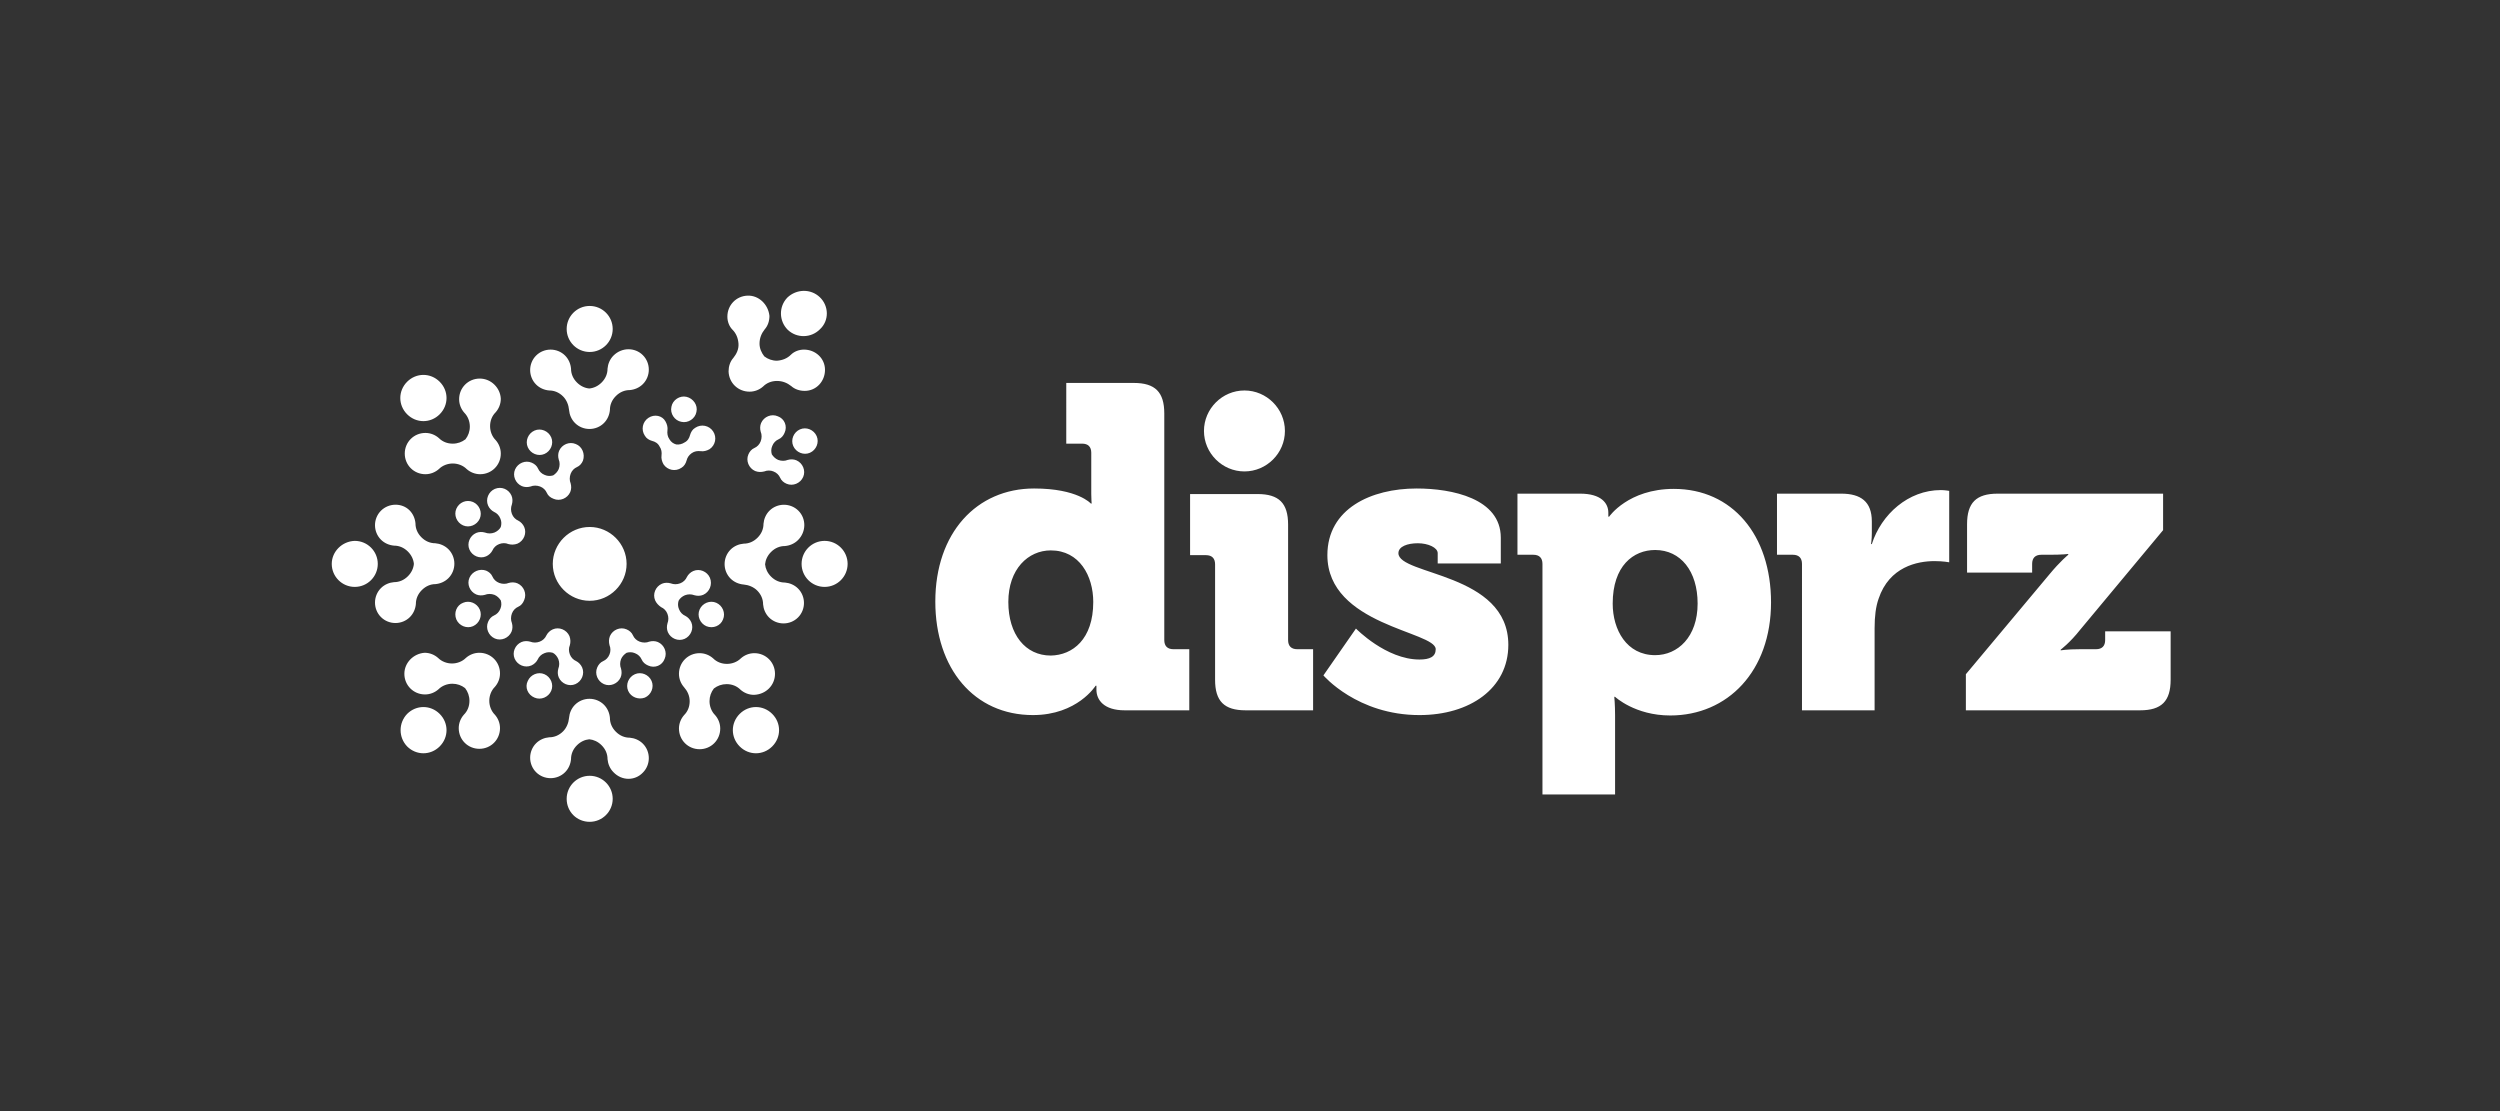
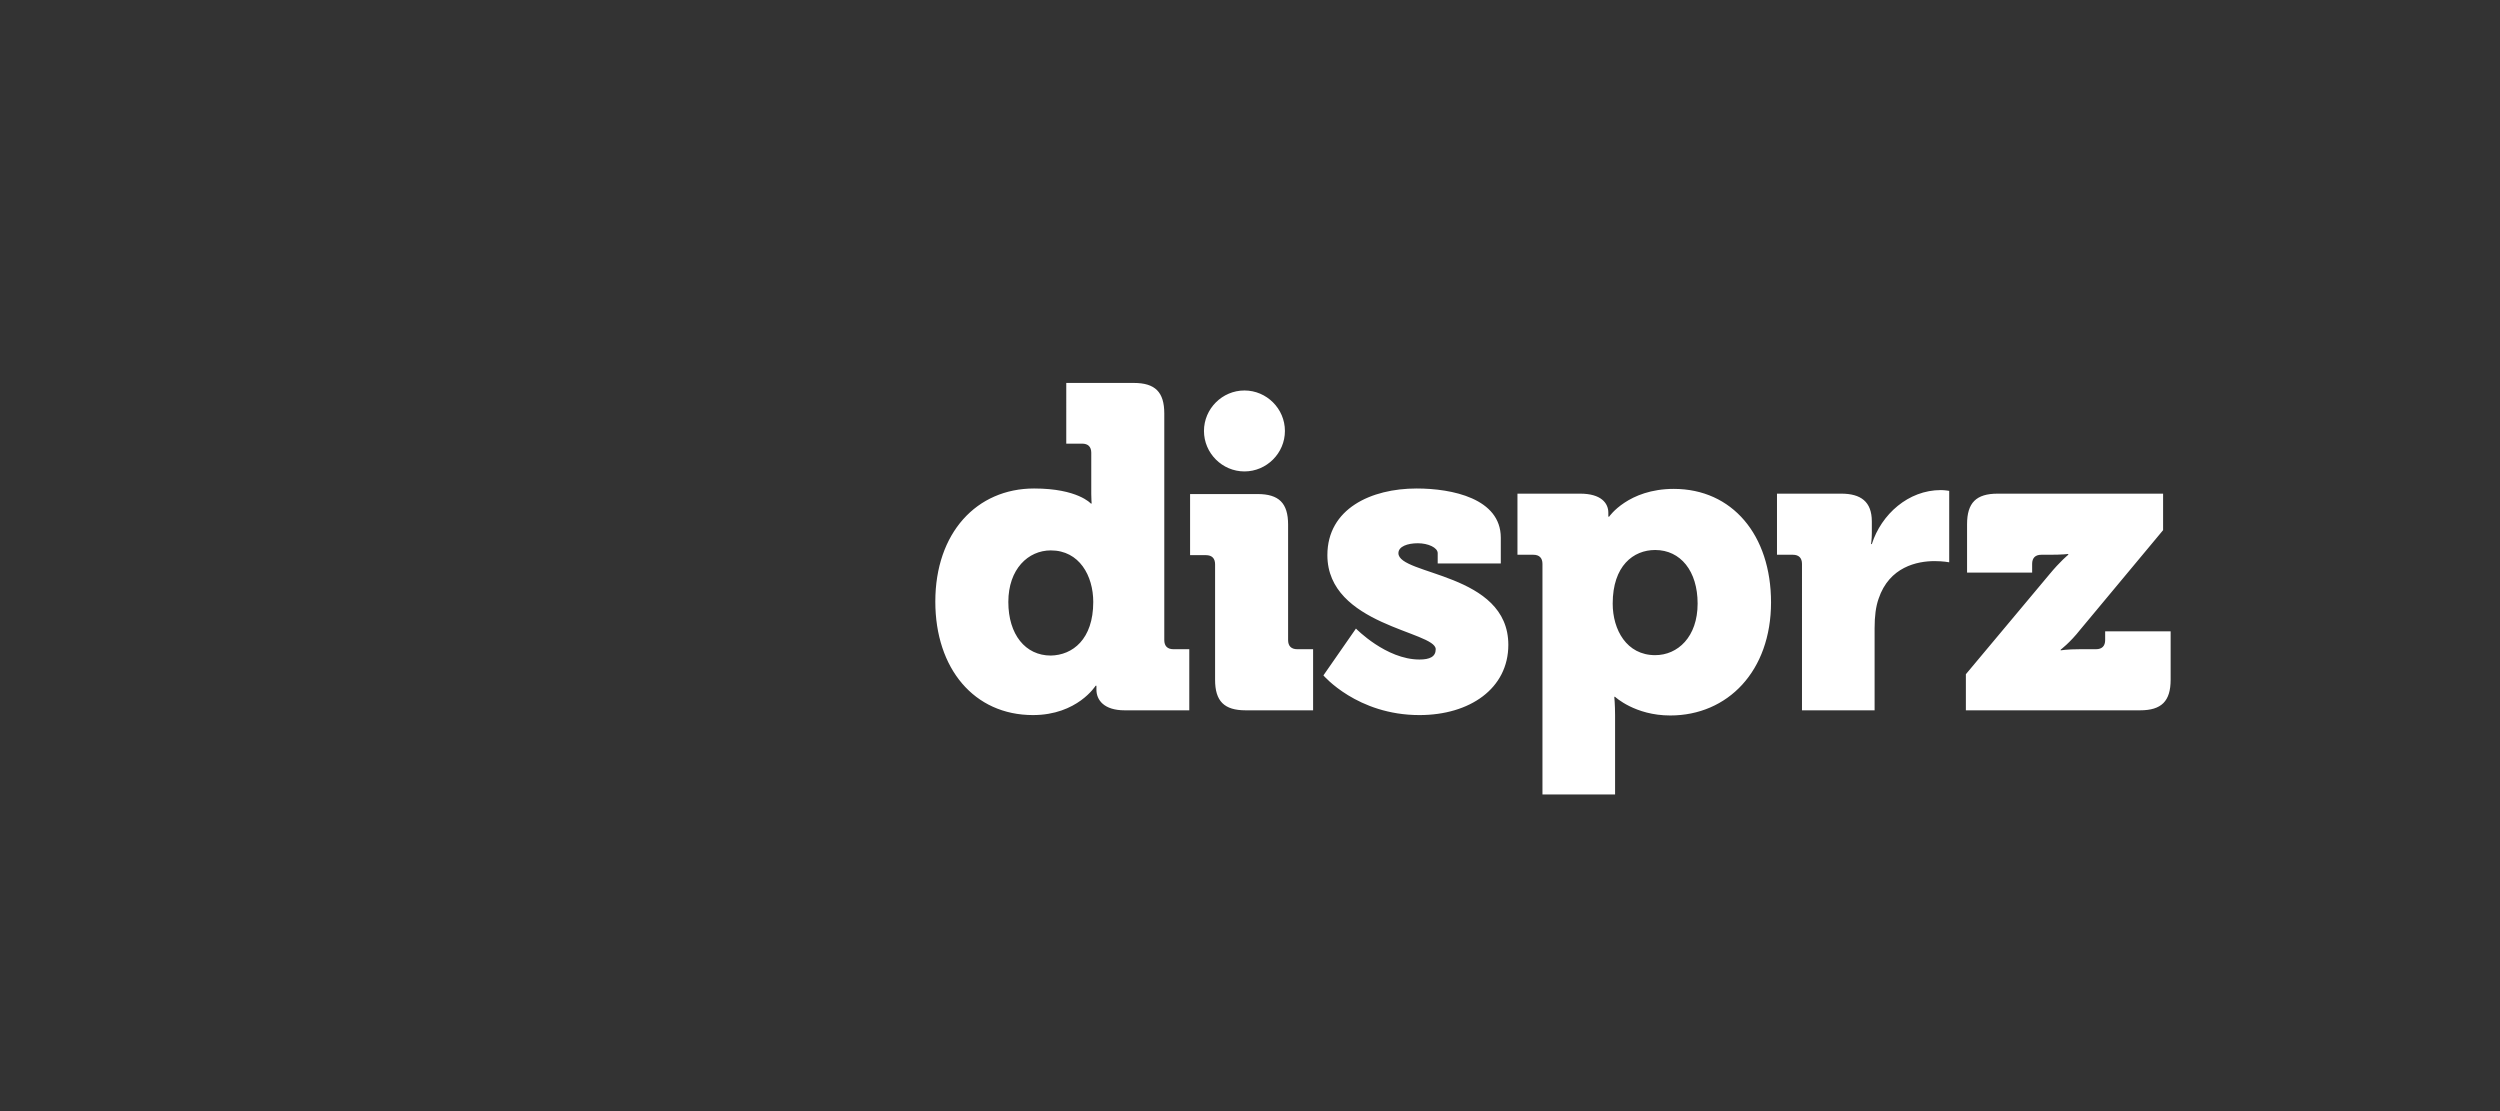
<svg xmlns="http://www.w3.org/2000/svg" version="1.1" x="0px" y="0px" viewBox="0 0 630 280" style="enable-background:new 0 0 630 280;" xml:space="preserve">
  <rect x="0" y="0" width="630" height="280" fill="#333333" stroke="none" />
  <style type="text/css">
	.st0{fill:#5D38DF;}
	.st1{fill:#FFFFFF;}
</style>
  <g id="Identity_Set_-_Reverse">
</g>
  <g id="Identity_Set">
    <path id="disprz" class="st1" d="M547,159.1v12.2c0,5.4-2.3,7.7-7.7,7.7h-43.9v-9.1l21-25.1c2.8-3.4,4.8-5,4.8-5v-0.2   c0,0-1.4,0.2-4.8,0.2h-2c-1.5,0-2.3,0.8-2.3,2.3v2.2h-16.4v-12.2c0-5.4,2.3-7.7,7.7-7.7h41.7v9.2l-20.9,25.1c-2.6,3.3-4.9,5-4.9,5   v0.2c0,0,1.4-0.3,4.9-0.3h4c1.5,0,2.3-0.8,2.3-2.3v-2.2H547z M487.5,141.4c2.2,0,3.7,0.3,3.7,0.3v-18c0,0-1.1-0.2-2.1-0.2   c-8.2,0-15,6.1-17.4,13.6h-0.2c0,0,0.2-1.1,0.2-2.8v-2.9c0-5-2.8-7-7.7-7h-16.2v15.4h4c1.5,0,2.3,0.8,2.3,2.3V179h18.3v-20.7   c0-3,0.3-5.4,1-7.4C476.1,142.8,483.2,141.4,487.5,141.4 M446.3,151.8c0,17.3-10.9,28.5-25.4,28.5c-8.9,0-13.9-4.7-13.9-4.7h-0.2   c0,0,0.2,1.9,0.2,4.7v19.9h-18.3v-58.1c0-1.5-0.8-2.3-2.3-2.3h-4v-15.4h15.8c5.3,0,7.1,2.4,7.1,4.8v1h0.2c0,0,4.8-7,16.3-7   C436.5,123.2,446.3,134.8,446.3,151.8 M427.8,152.1c0-8.2-4.3-13.5-10.7-13.5c-5.5,0-10.7,4-10.7,13.5c0,6.6,3.5,13,10.7,13   C422.8,165.1,427.8,160.5,427.8,152.1 M352.4,139.4c0-1.7,2.3-2.5,4.9-2.5c2.6,0,5,1.1,5,2.5v2.6h15.9v-6.5   c0-9.9-12.3-12.4-21.2-12.4c-11.5,0-22.5,5.1-22.5,16.8c0,17.7,27.3,19.2,27.3,23.7c0,1.9-1.5,2.6-4.1,2.6c-8.4,0-16-7.8-16-7.8   l-8.2,11.8c0,0,8.5,10,24.2,10c12.7,0,22.4-6.7,22.4-17.7C380.1,144.3,352.4,145,352.4,139.4 M313.9,179h17v-15.4h-4   c-1.5,0-2.3-0.8-2.3-2.3v-29.1c0-5.4-2.3-7.7-7.7-7.7h-17v15.4h4c1.5,0,2.3,0.8,2.3,2.3v29.1C306.2,176.7,308.5,179,313.9,179    M323.8,108.6c0-5.6-4.6-10.2-10.2-10.2c-5.6,0-10.2,4.6-10.2,10.2c0,5.6,4.6,10.2,10.2,10.2C319.2,118.8,323.8,114.2,323.8,108.6    M283.4,179c-5.2,0-7.1-2.6-7.1-5.2v-1h-0.2c0,0-4.6,7.4-15.8,7.4c-14.8,0-24.6-11.7-24.6-28.6c0-17.3,10.4-28.5,24.9-28.5   c11,0,14.3,3.8,14.3,3.8h0.2c0,0-0.1-1.1-0.1-2.4v-10.4c0-1.5-0.8-2.3-2.3-2.3h-4V96.5h17c5.4,0,7.7,2.3,7.7,7.7v57.1   c0,1.5,0.8,2.3,2.3,2.3h4V179H283.4z M275.5,151.7c0-6.6-3.5-13-10.7-13c-5.7,0-10.7,4.7-10.7,13c0,8.2,4.3,13.5,10.7,13.5   C270.3,165.1,275.5,161.1,275.5,151.7" />
-     <path id="Mnemonic" class="st1" d="M148.6,77.1c3.2,0,5.8,2.6,5.8,5.8s-2.6,5.8-5.8,5.8c-3.2,0-5.8-2.6-5.8-5.8   S145.4,77.1,148.6,77.1 M148.6,207.1c3.2,0,5.8-2.6,5.8-5.8c0-3.2-2.6-5.8-5.8-5.8c-3.2,0-5.8,2.6-5.8,5.8   C142.8,204.6,145.4,207.1,148.6,207.1 M83.6,142.1c0,3.2,2.6,5.8,5.8,5.8c3.2,0,5.8-2.6,5.8-5.8c0-3.2-2.6-5.8-5.8-5.8   C86.2,136.4,83.6,139,83.6,142.1 M213.6,142.1c0-3.2-2.6-5.8-5.8-5.8s-5.8,2.6-5.8,5.8c0,3.2,2.6,5.8,5.8,5.8   S213.6,145.3,213.6,142.1 M102.6,96.2c-2.3,2.3-2.3,5.9,0,8.2c2.3,2.3,5.9,2.3,8.2,0c2.3-2.3,2.3-5.9,0-8.2   C108.5,93.9,104.9,93.9,102.6,96.2 M194.6,188.1c2.3-2.3,2.3-5.9,0-8.2c-2.3-2.3-5.9-2.3-8.2,0c-2.3,2.3-2.3,5.9,0,8.2   C188.7,190.4,192.3,190.4,194.6,188.1 M102.6,188.1c2.3,2.3,5.9,2.3,8.2,0c2.3-2.3,2.3-5.9,0-8.2c-2.3-2.3-5.9-2.3-8.2,0   C100.4,182.2,100.4,185.8,102.6,188.1 M134.7,108.5c-1.6,0.7-2.4,2.6-1.7,4.2c0.7,1.6,2.6,2.4,4.2,1.7c1.6-0.7,2.4-2.6,1.7-4.2   C138.2,108.6,136.3,107.8,134.7,108.5 M162.5,175.8c1.6-0.7,2.4-2.6,1.7-4.2c-0.7-1.6-2.6-2.4-4.2-1.7c-1.6,0.7-2.4,2.6-1.7,4.2   C159,175.7,160.9,176.4,162.5,175.8 M115,156.1c0.7,1.6,2.6,2.4,4.2,1.7c1.6-0.7,2.4-2.6,1.7-4.2c-0.7-1.6-2.6-2.4-4.2-1.7   C115.1,152.5,114.3,154.4,115,156.1 M205.8,109.9c-0.7-1.6-2.6-2.4-4.2-1.7c-1.6,0.7-2.4,2.6-1.7,4.2c0.7,1.6,2.6,2.4,4.2,1.7   C205.7,113.4,206.5,111.5,205.8,109.9 M115,128.2c-0.7,1.6,0.1,3.5,1.7,4.2c1.6,0.7,3.5-0.1,4.2-1.7c0.7-1.6-0.1-3.5-1.7-4.2   C117.5,125.8,115.7,126.6,115,128.2 M182.2,156.1c0.7-1.6-0.1-3.5-1.7-4.2c-1.6-0.7-3.5,0.1-4.2,1.7c-0.7,1.6,0.1,3.5,1.7,4.2   C179.7,158.5,181.6,157.7,182.2,156.1 M134.7,175.8c1.6,0.7,3.5-0.1,4.2-1.7c0.7-1.6-0.1-3.5-1.7-4.2c-1.6-0.7-3.5,0.1-4.2,1.7   C132.2,173.2,133,175.1,134.7,175.8 M173,100c-1.7-0.4-3.5,0.8-3.8,2.5c-0.4,1.7,0.8,3.5,2.5,3.8c1.7,0.4,3.5-0.8,3.8-2.5   C175.9,102.1,174.7,100.4,173,100 M148.6,151.4c5.1,0,9.3-4.2,9.3-9.3s-4.2-9.3-9.3-9.3c-5.1,0-9.3,4.2-9.3,9.3   S143.5,151.4,148.6,151.4 M206.6,74.9c-2.3-2.2-5.9-2.1-8.2,0.1c-2.2,2.3-2.1,5.9,0.1,8.1c2.3,2.2,5.9,2.1,8.1-0.1   C209,80.8,208.9,77.1,206.6,74.9 M162,89.5c2,2,2,5.3,0,7.3c-0.9,0.9-2.1,1.4-3.3,1.5c-1.3,0-2.5,0.5-3.5,1.5c-1,1-1.5,2.2-1.5,3.5   c-0.1,1.2-0.6,2.4-1.5,3.3c-2,2-5.3,2-7.3,0c-0.9-0.9-1.4-2.1-1.5-3.3c-0.1-1.2-0.6-2.5-1.5-3.4c-1-1-2.2-1.5-3.5-1.5   c-1.2-0.1-2.4-0.6-3.3-1.5c-2-2-2-5.3,0-7.3c2-2,5.3-2,7.3,0c0.9,0.9,1.4,2.1,1.5,3.3c0,1.3,0.5,2.5,1.5,3.5c0.9,0.9,2,1.4,3.1,1.5   c1.1-0.1,2.2-0.6,3.1-1.5c1-1,1.5-2.2,1.5-3.5c0.1-1.2,0.6-2.4,1.5-3.3C156.7,87.5,160,87.5,162,89.5 M162,194.7c2-2,2-5.3,0-7.3   c-0.9-0.9-2.1-1.4-3.3-1.5c-1.3,0-2.5-0.5-3.5-1.5c-1-1-1.5-2.2-1.5-3.5c-0.1-1.2-0.6-2.4-1.5-3.3c-2-2-5.3-2-7.3,0   c-0.9,0.9-1.4,2.1-1.5,3.3c-0.1,1.2-0.6,2.5-1.5,3.4c-1,1-2.2,1.5-3.5,1.5c-1.2,0.1-2.4,0.6-3.3,1.5c-2,2-2,5.3,0,7.3   c2,2,5.3,2,7.3,0c0.9-0.9,1.4-2.1,1.5-3.3c0-1.3,0.5-2.5,1.5-3.5c0.9-0.9,2-1.4,3.1-1.5c1.1,0.1,2.2,0.6,3.1,1.5   c1,1,1.5,2.2,1.5,3.5c0.1,1.2,0.6,2.4,1.5,3.3C156.7,196.8,160,196.8,162,194.7 M145.1,111.9c-1.6-0.7-3.5,0.1-4.2,1.7   c-0.3,0.7-0.3,1.5-0.1,2.2c0.3,0.7,0.3,1.6,0,2.4c-0.3,0.7-0.8,1.2-1.4,1.6c-0.7,0.2-1.4,0.2-2.1-0.1c-0.8-0.3-1.4-0.9-1.7-1.6   c-0.3-0.7-0.9-1.2-1.6-1.5c-1.6-0.7-3.5,0.1-4.2,1.7c-0.7,1.6,0.1,3.5,1.7,4.2c0.7,0.3,1.5,0.3,2.2,0.1c0.7-0.3,1.6-0.3,2.4,0   c0.8,0.3,1.4,0.9,1.7,1.6c0.3,0.7,0.9,1.2,1.7,1.5c1.6,0.7,3.5-0.1,4.2-1.7c0.3-0.7,0.3-1.5,0.1-2.2c-0.3-0.7-0.3-1.6,0-2.4   c0.3-0.8,0.9-1.4,1.6-1.7c0.7-0.3,1.2-0.9,1.5-1.6C147.5,114.4,146.7,112.5,145.1,111.9 M167.5,166c0.7-1.6-0.1-3.5-1.7-4.2   c-0.7-0.3-1.5-0.3-2.2-0.1c-0.7,0.3-1.6,0.3-2.4,0s-1.4-0.9-1.7-1.6c-0.3-0.7-0.9-1.2-1.6-1.5c-1.6-0.7-3.5,0.1-4.2,1.7   c-0.3,0.8-0.3,1.5-0.1,2.3c0.3,0.7,0.3,1.6,0,2.3c-0.3,0.8-0.9,1.4-1.6,1.7c-0.7,0.3-1.2,0.9-1.5,1.6c-0.7,1.6,0.1,3.5,1.7,4.2   c1.6,0.7,3.5-0.1,4.2-1.7c0.3-0.7,0.3-1.5,0.1-2.2c-0.3-0.7-0.3-1.6,0-2.4c0.3-0.7,0.8-1.2,1.4-1.6c0.7-0.2,1.4-0.2,2.1,0.1   c0.8,0.3,1.4,0.9,1.7,1.6c0.3,0.7,0.9,1.2,1.6,1.5C165,168.5,166.9,167.7,167.5,166 M118.3,145.6c-0.7,1.6,0.1,3.5,1.7,4.2   c0.7,0.3,1.5,0.3,2.2,0.1c0.7-0.3,1.6-0.3,2.4,0c0.7,0.3,1.2,0.8,1.6,1.4c0.2,0.7,0.2,1.4-0.1,2.1c-0.3,0.8-0.9,1.4-1.6,1.7   c-0.7,0.3-1.2,0.9-1.5,1.6c-0.7,1.6,0.1,3.5,1.7,4.2c1.6,0.7,3.5-0.1,4.2-1.7c0.3-0.7,0.3-1.5,0.1-2.2c-0.3-0.7-0.3-1.6,0-2.4   c0.3-0.8,0.9-1.4,1.6-1.7c0.7-0.3,1.2-0.9,1.5-1.7c0.7-1.6-0.1-3.5-1.7-4.2c-0.7-0.3-1.5-0.3-2.2-0.1c-0.7,0.3-1.6,0.3-2.4,0   c-0.8-0.3-1.4-0.9-1.7-1.6c-0.3-0.7-0.9-1.2-1.6-1.5C120.9,143.2,119,144,118.3,145.6 M196,104.9c-1.6-0.7-3.5,0.1-4.2,1.7   c-0.3,0.7-0.3,1.5-0.1,2.2c0.3,0.7,0.3,1.6,0,2.4s-0.9,1.4-1.6,1.7c-0.7,0.3-1.2,0.9-1.5,1.6c-0.7,1.6,0.1,3.5,1.7,4.2   c0.8,0.3,1.5,0.3,2.3,0.1c0.7-0.3,1.6-0.3,2.3,0c0.8,0.3,1.4,0.9,1.7,1.6c0.3,0.7,0.9,1.2,1.6,1.5c1.6,0.7,3.5-0.1,4.2-1.7   c0.7-1.6-0.1-3.5-1.7-4.2c-0.7-0.3-1.5-0.3-2.2-0.1c-0.7,0.3-1.6,0.3-2.4,0c-0.7-0.3-1.2-0.8-1.6-1.4c-0.2-0.7-0.2-1.4,0.1-2.1   c0.3-0.8,0.9-1.4,1.6-1.7c0.7-0.3,1.2-0.9,1.5-1.6C198.5,107.4,197.7,105.5,196,104.9 M124.7,123.2c-1.6,0.7-2.4,2.6-1.7,4.2   c0.3,0.7,0.9,1.3,1.5,1.6c0.7,0.3,1.3,0.9,1.6,1.7c0.3,0.7,0.3,1.4,0.1,2.1c-0.3,0.6-0.9,1.1-1.6,1.4c-0.8,0.3-1.6,0.3-2.4,0   c-0.7-0.2-1.5-0.2-2.2,0.1c-1.6,0.7-2.4,2.6-1.7,4.2s2.6,2.4,4.2,1.7c0.7-0.3,1.3-0.9,1.6-1.5c0.3-0.7,0.9-1.3,1.7-1.6   c0.8-0.3,1.6-0.3,2.3,0c0.7,0.2,1.5,0.2,2.3-0.1c1.6-0.7,2.4-2.6,1.7-4.2c-0.3-0.7-0.9-1.3-1.5-1.6c-0.7-0.3-1.3-0.9-1.6-1.7   s-0.3-1.6,0-2.4c0.2-0.7,0.2-1.5-0.1-2.2C128.2,123.3,126.4,122.5,124.7,123.2 M178.9,145.6c-0.7-1.6-2.6-2.4-4.2-1.7   c-0.7,0.3-1.3,0.9-1.6,1.5c-0.3,0.7-0.9,1.3-1.7,1.6c-0.8,0.3-1.6,0.3-2.4,0c-0.7-0.2-1.5-0.2-2.2,0.1c-1.6,0.7-2.4,2.6-1.7,4.2   c0.3,0.7,0.9,1.3,1.5,1.7c0.7,0.3,1.3,0.9,1.6,1.7c0.3,0.8,0.3,1.6,0,2.4c-0.2,0.7-0.2,1.5,0.1,2.2c0.7,1.6,2.6,2.4,4.2,1.7   c1.6-0.7,2.4-2.6,1.7-4.2c-0.3-0.7-0.9-1.3-1.5-1.6c-0.7-0.3-1.3-0.9-1.6-1.7c-0.3-0.7-0.3-1.4-0.1-2.1c0.3-0.6,0.9-1.1,1.6-1.4   c0.8-0.3,1.6-0.3,2.4,0c0.7,0.2,1.5,0.2,2.2-0.1C178.8,149.2,179.6,147.3,178.9,145.6 M129.7,166c0.7,1.6,2.6,2.4,4.2,1.7   c0.7-0.3,1.3-0.9,1.6-1.5c0.3-0.7,0.9-1.3,1.7-1.6c0.7-0.3,1.4-0.3,2.1-0.1c0.6,0.3,1.1,0.9,1.4,1.6c0.3,0.8,0.3,1.6,0,2.4   c-0.2,0.7-0.2,1.5,0.1,2.2c0.7,1.6,2.6,2.4,4.2,1.7c1.6-0.7,2.4-2.6,1.7-4.2c-0.3-0.7-0.9-1.3-1.5-1.6c-0.7-0.3-1.3-0.9-1.6-1.7   c-0.3-0.8-0.3-1.6,0-2.3c0.2-0.7,0.2-1.5-0.1-2.3c-0.7-1.6-2.6-2.4-4.2-1.7c-0.7,0.3-1.3,0.9-1.6,1.5c-0.3,0.7-0.9,1.3-1.7,1.6   s-1.6,0.3-2.4,0c-0.7-0.2-1.5-0.2-2.2,0.1C129.8,162.5,129,164.4,129.7,166 M163.4,105.3c-1.5,1-1.9,3-0.9,4.5   c0.4,0.7,1.1,1.1,1.8,1.3c0.8,0.2,1.5,0.6,1.9,1.4c0.5,0.7,0.6,1.5,0.5,2.3c-0.1,0.7,0.1,1.5,0.5,2.2c1,1.5,3,1.9,4.5,0.9   c0.7-0.4,1.1-1.1,1.3-1.8c0.2-0.8,0.6-1.4,1.3-1.9c0.7-0.5,1.5-0.6,2.3-0.5c0.7,0.1,1.5-0.1,2.2-0.5c1.5-1,1.9-3,0.9-4.5   c-1-1.5-3-1.9-4.5-0.9c-0.7,0.4-1.1,1.1-1.3,1.8c-0.2,0.8-0.6,1.5-1.4,1.9c-0.6,0.4-1.4,0.6-2.1,0.5c-0.7-0.2-1.3-0.6-1.7-1.3   c-0.5-0.7-0.6-1.5-0.5-2.3c0.1-0.7-0.1-1.5-0.5-2.2C166.9,104.7,164.9,104.3,163.4,105.3 M96,128.7c-2,2-2,5.3,0,7.3   c0.9,0.9,2.1,1.4,3.3,1.5c1.3,0,2.5,0.5,3.5,1.5c0.9,0.9,1.4,2,1.5,3.1c-0.1,1.1-0.6,2.2-1.5,3.1c-1,1-2.2,1.5-3.5,1.5   c-1.2,0.1-2.4,0.6-3.3,1.5c-2,2-2,5.3,0,7.3c2,2,5.3,2,7.3,0c0.9-0.9,1.4-2.1,1.5-3.3c0-1.3,0.5-2.5,1.5-3.5c1-1,2.2-1.5,3.4-1.5   c1.2-0.1,2.4-0.6,3.3-1.5c2-2,2-5.3,0-7.3c-0.9-0.9-2.1-1.4-3.3-1.5c-1.3,0-2.5-0.5-3.5-1.5c-1-1-1.5-2.2-1.5-3.5   c-0.1-1.2-0.6-2.4-1.5-3.3C101.3,126.7,98,126.7,96,128.7 M201.2,128.7c-2-2-5.3-2-7.3,0c-0.9,0.9-1.4,2.1-1.5,3.3   c0,1.3-0.5,2.5-1.5,3.5c-1,1-2.2,1.5-3.5,1.5c-1.2,0.1-2.4,0.6-3.3,1.5c-2,2-2,5.3,0,7.3c0.9,0.9,2.1,1.4,3.3,1.5   c1.2,0.1,2.5,0.6,3.4,1.5c1,1,1.5,2.2,1.5,3.5c0.1,1.2,0.6,2.4,1.5,3.3c2,2,5.3,2,7.3,0c2-2,2-5.3,0-7.3c-0.9-0.9-2.1-1.4-3.3-1.5   c-1.3,0-2.5-0.5-3.5-1.5c-0.9-0.9-1.4-2-1.5-3.1c0.1-1.1,0.6-2.2,1.5-3.1c1-1,2.2-1.5,3.5-1.5c1.2-0.1,2.4-0.6,3.3-1.5   C203.2,134,203.2,130.7,201.2,128.7 M120.9,95.4c-2.9,0-5.2,2.3-5.2,5.2c0,1.3,0.5,2.5,1.3,3.4c0.9,0.9,1.4,2.2,1.4,3.5   c0,1.2-0.4,2.3-1.1,3.2c-0.9,0.7-2,1.1-3.2,1.1c-1.4,0-2.6-0.5-3.5-1.4c-0.9-0.8-2.1-1.3-3.4-1.3c-2.9,0-5.2,2.3-5.2,5.2   c0,2.9,2.3,5.2,5.2,5.2c1.3,0,2.5-0.5,3.4-1.3c0.9-0.9,2.2-1.4,3.5-1.4c1.3,0,2.6,0.5,3.5,1.4c0.9,0.8,2.1,1.3,3.4,1.3   c2.9,0,5.2-2.3,5.2-5.2c0-1.3-0.5-2.5-1.3-3.4c-0.9-0.9-1.4-2.2-1.4-3.5c0-1.4,0.5-2.6,1.4-3.5c0.8-0.9,1.3-2.1,1.3-3.4   C126.1,97.8,123.8,95.4,120.9,95.4 M195.3,169.8c0-2.9-2.3-5.2-5.2-5.2c-1.3,0-2.5,0.5-3.4,1.3c-0.9,0.9-2.2,1.4-3.5,1.4   c-1.4,0-2.6-0.5-3.5-1.4c-0.9-0.8-2.1-1.3-3.4-1.3c-2.9,0-5.2,2.3-5.2,5.2c0,1.3,0.5,2.5,1.3,3.4c0.8,0.9,1.4,2.1,1.4,3.5   c0,1.4-0.5,2.6-1.4,3.5c-0.8,0.9-1.3,2.1-1.3,3.4c0,2.9,2.3,5.2,5.2,5.2c2.9,0,5.2-2.3,5.2-5.2c0-1.3-0.5-2.5-1.3-3.4   c-0.9-0.9-1.4-2.2-1.4-3.5c0-1.2,0.4-2.3,1.1-3.2c0.9-0.7,2-1.1,3.2-1.1c1.4,0,2.6,0.5,3.5,1.4c0.9,0.8,2.1,1.3,3.4,1.3   C193,175,195.3,172.7,195.3,169.8 M101.9,169.8c0,2.9,2.3,5.2,5.2,5.2c1.3,0,2.5-0.5,3.4-1.3c0.9-0.9,2.2-1.4,3.5-1.4   c1.2,0,2.3,0.4,3.2,1.1c0.7,0.9,1.1,2,1.1,3.2c0,1.4-0.5,2.6-1.4,3.5c-0.8,0.9-1.3,2.1-1.3,3.4c0,2.9,2.3,5.2,5.2,5.2   c2.9,0,5.2-2.3,5.2-5.2c0-1.3-0.5-2.5-1.3-3.4c-0.9-0.9-1.4-2.2-1.4-3.5c0-1.3,0.5-2.6,1.4-3.5c0.8-0.9,1.3-2.1,1.3-3.4   c0-2.9-2.3-5.2-5.2-5.2c-1.3,0-2.5,0.5-3.4,1.3c-0.9,0.9-2.2,1.4-3.5,1.4s-2.6-0.5-3.5-1.4c-0.9-0.8-2.1-1.3-3.4-1.3   C104.2,164.7,101.9,167,101.9,169.8 M188.4,74.5c-2.9,0.1-5.1,2.4-5.1,5.3c0,1.3,0.5,2.5,1.3,3.3c0.9,0.9,1.4,2.1,1.5,3.5   s-0.5,2.6-1.3,3.6c-0.8,0.9-1.2,2.1-1.2,3.4c0.1,2.9,2.4,5.1,5.3,5.1c1.3,0,2.5-0.5,3.4-1.3c0.9-0.9,2.1-1.4,3.5-1.4   c1.4,0,2.6,0.5,3.6,1.3c0.9,0.8,2.1,1.2,3.4,1.2c2.9,0,5.1-2.4,5.1-5.3c0-2.9-2.4-5.1-5.3-5.1c-1.3,0-2.5,0.5-3.3,1.3   c-0.9,0.9-2.1,1.4-3.5,1.5c-1.2,0-2.3-0.4-3.2-1.1c-0.7-0.9-1.2-2-1.2-3.2c0-1.4,0.5-2.6,1.3-3.6c0.8-0.9,1.2-2.1,1.2-3.4   C193.6,76.7,191.2,74.4,188.4,74.5" />
  </g>
</svg>